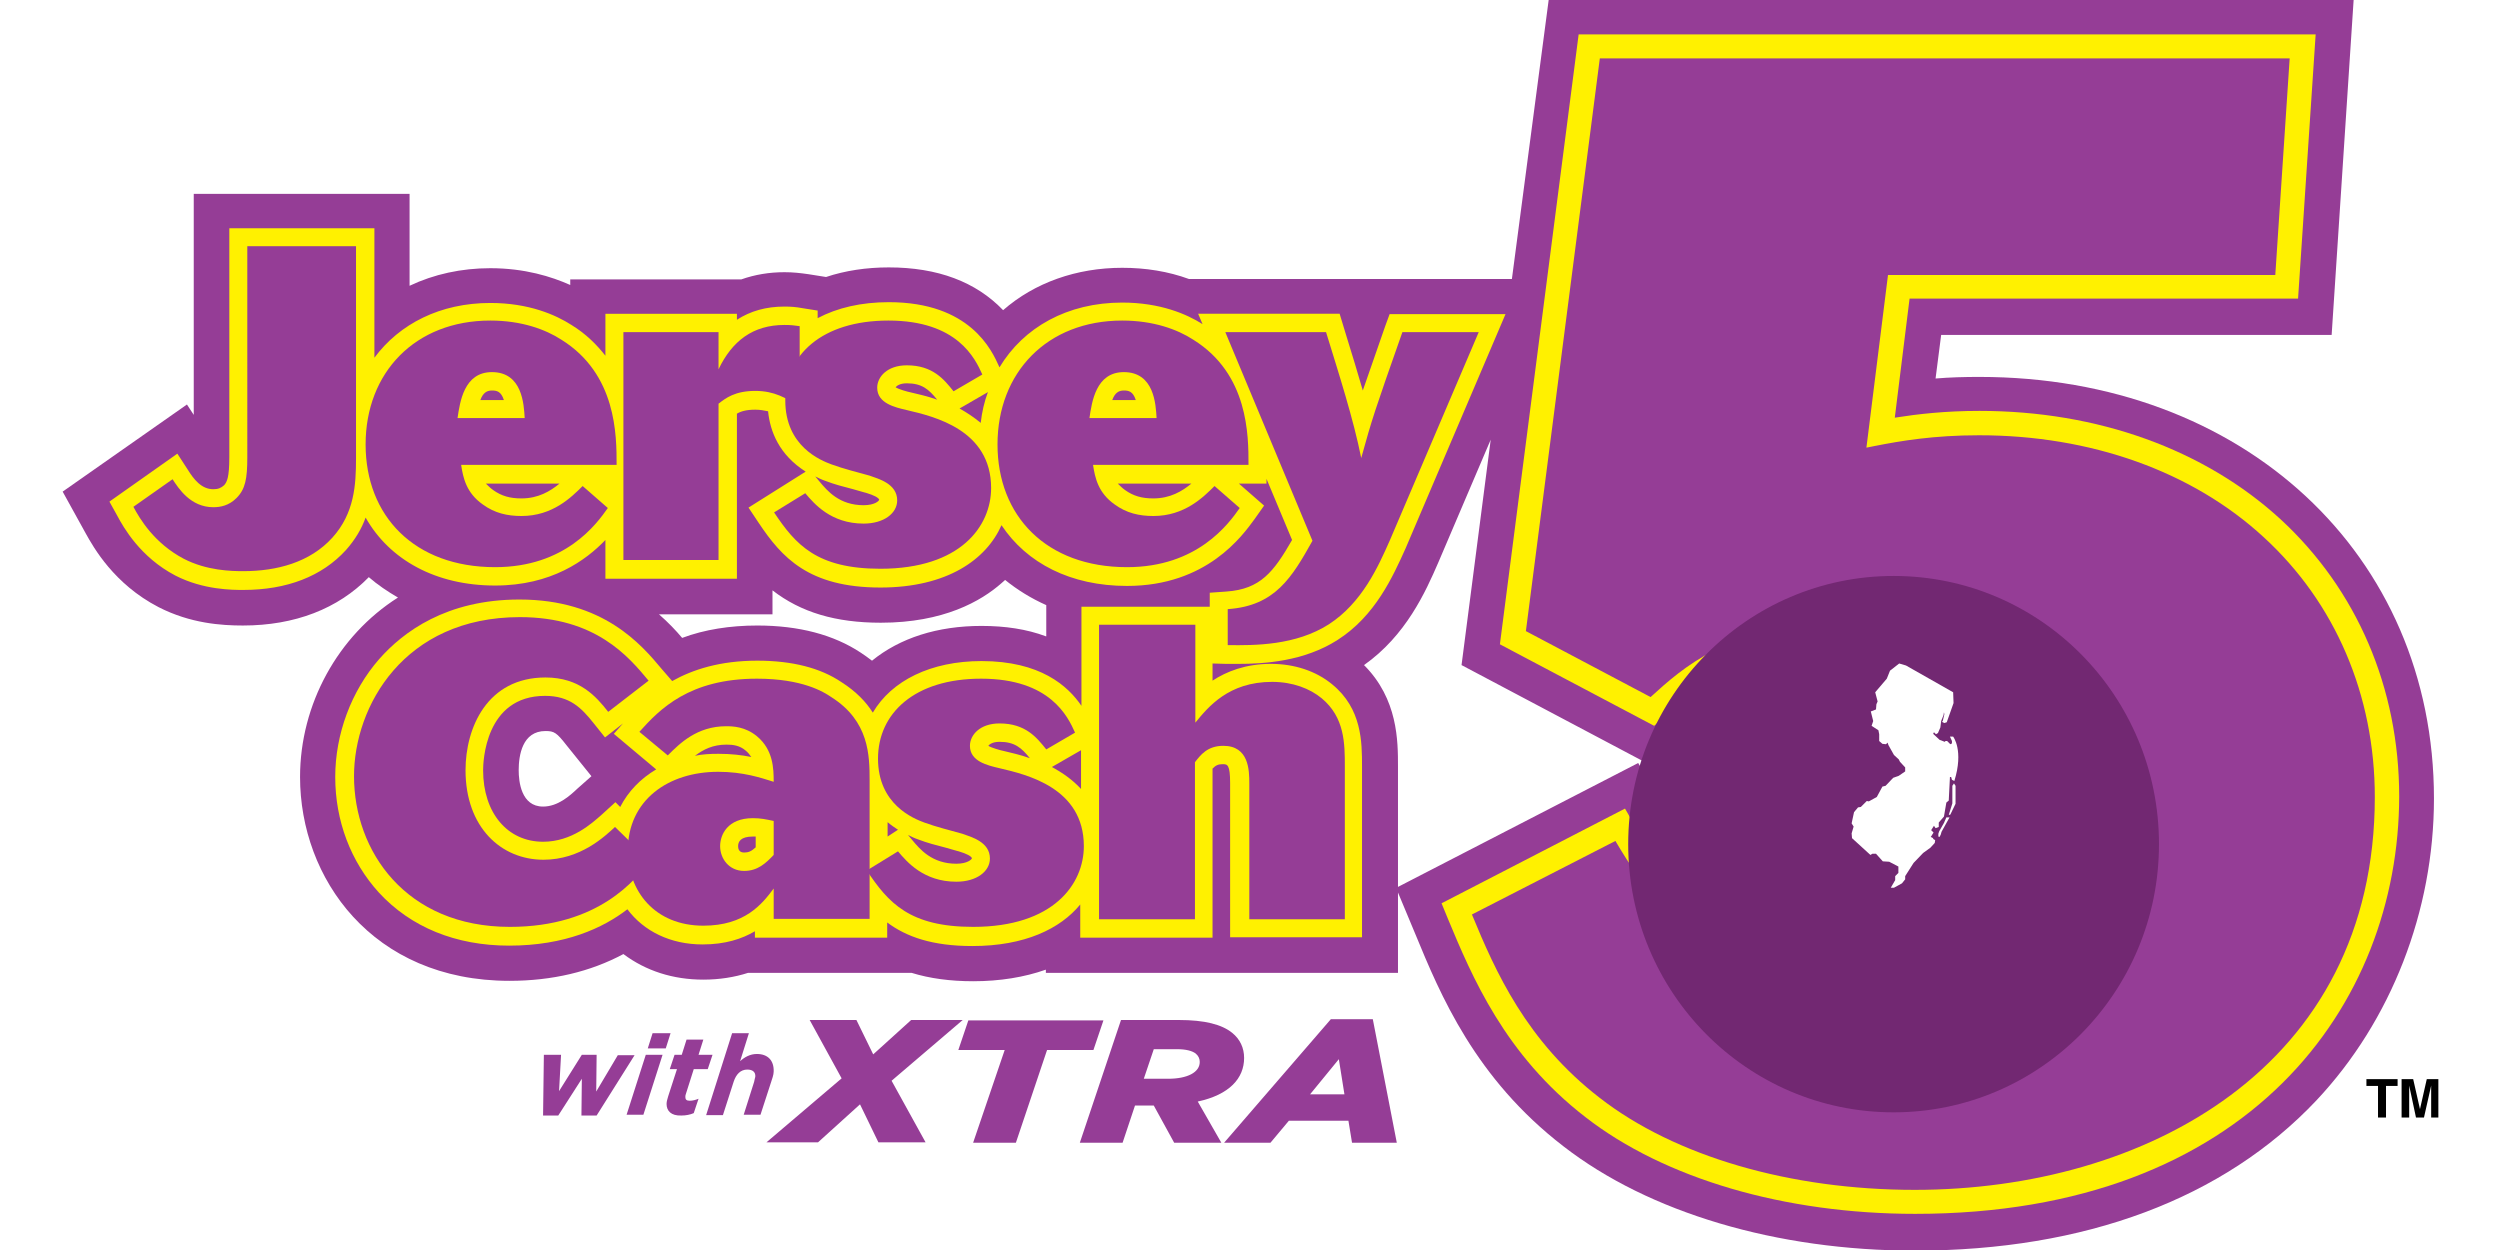
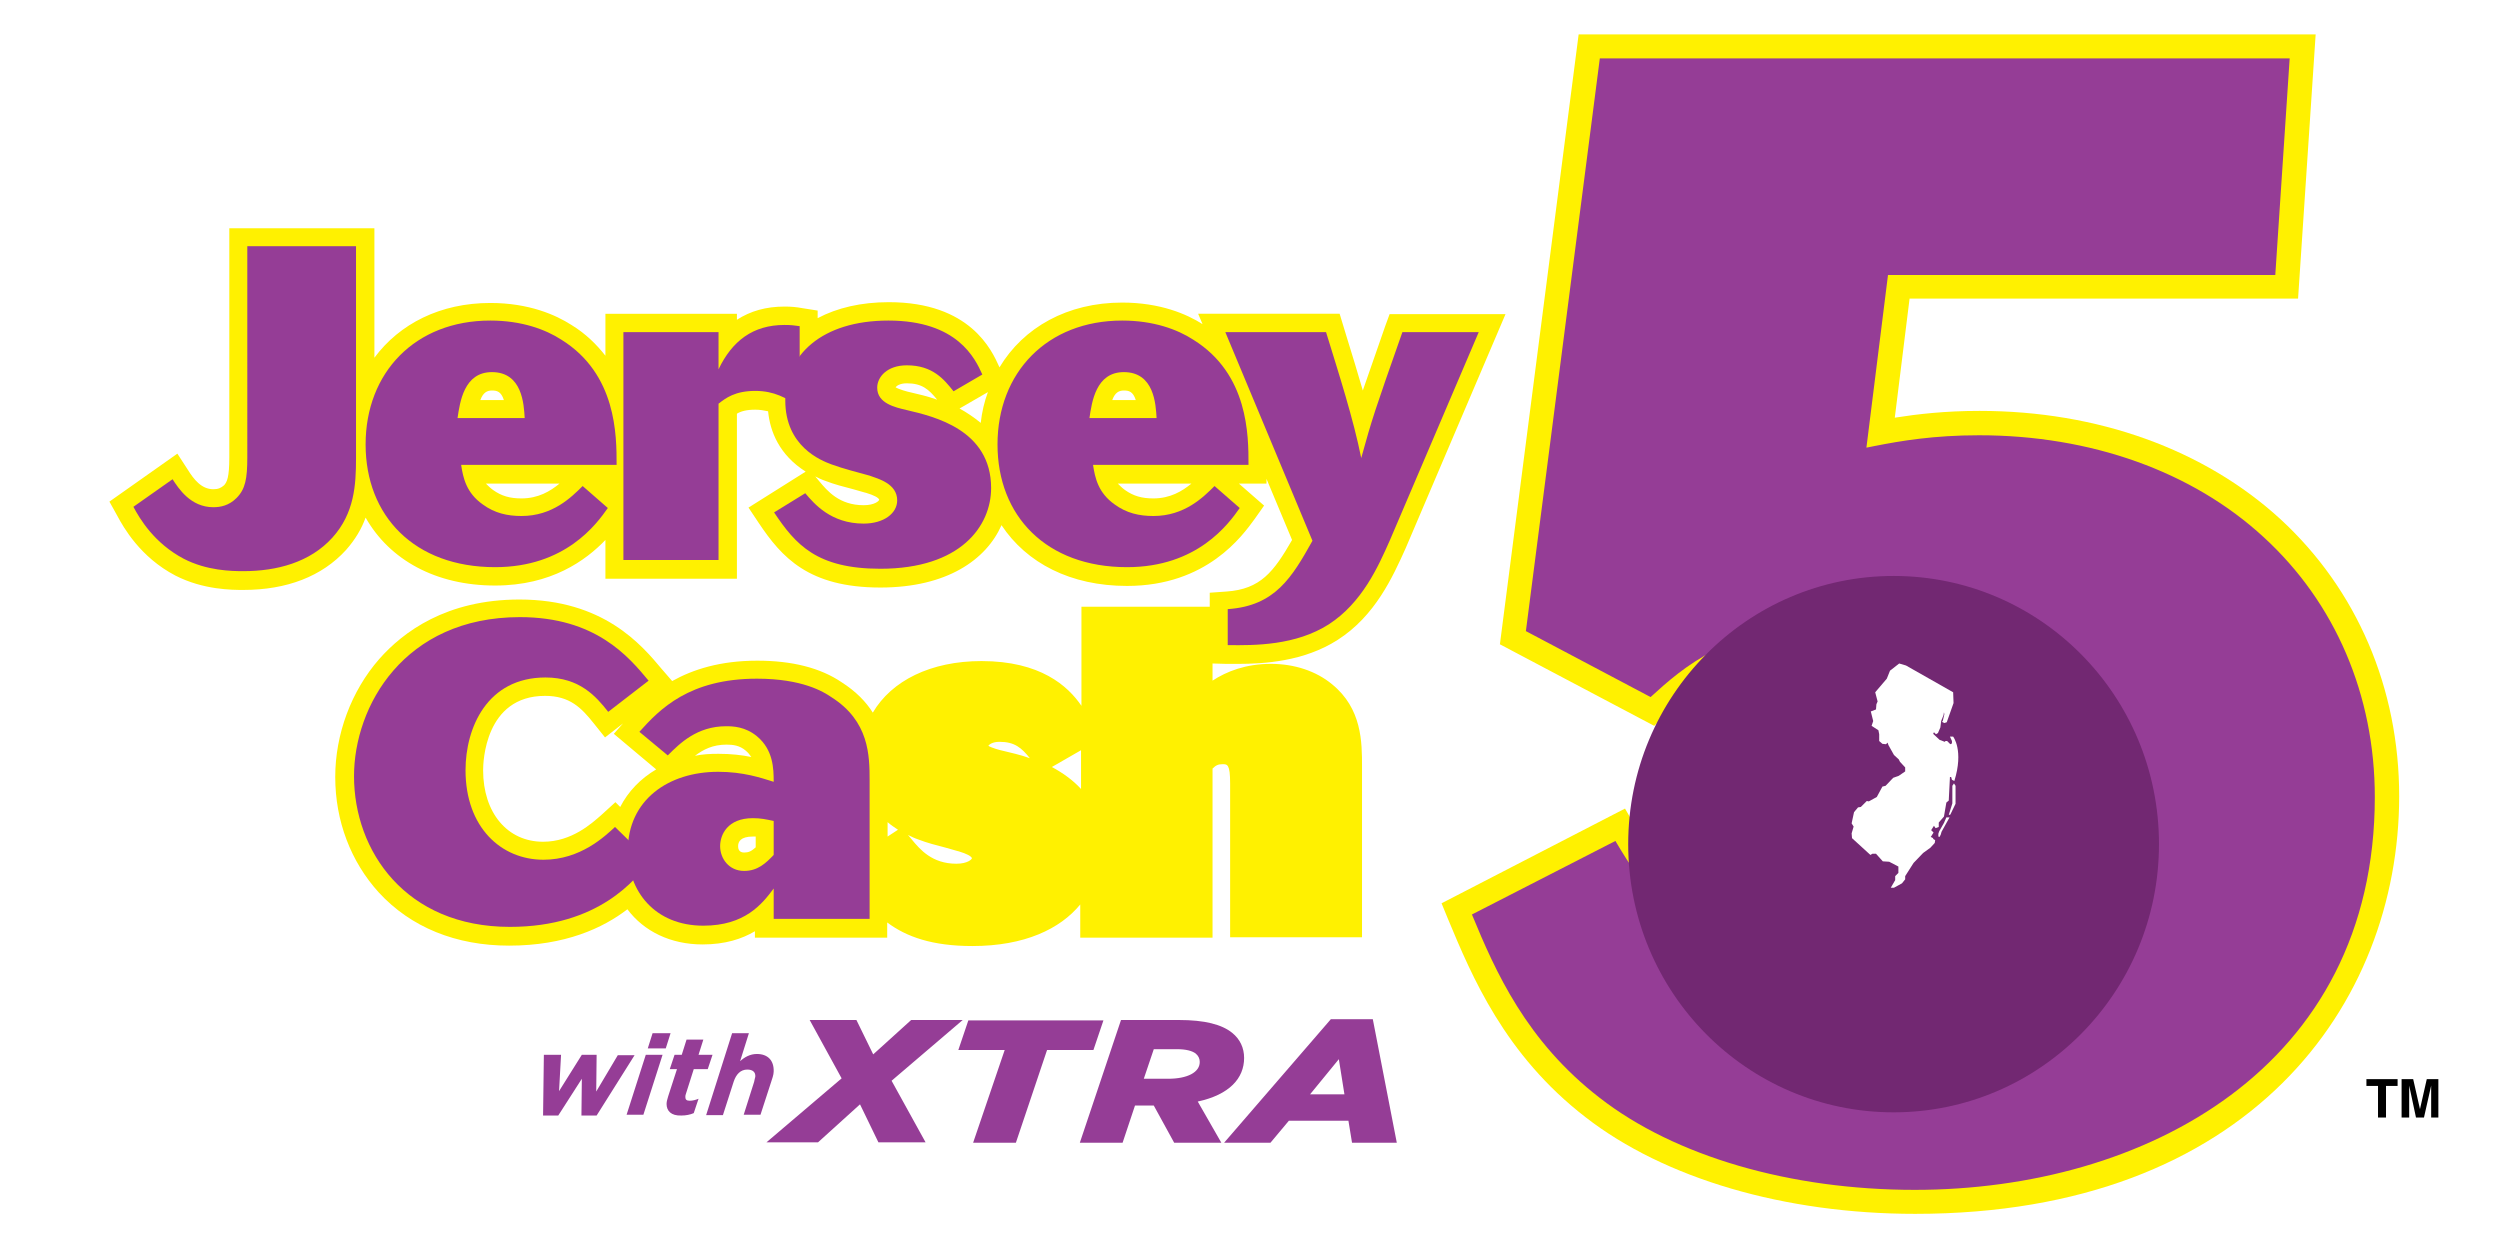
<svg xmlns="http://www.w3.org/2000/svg" viewBox="0 0 529.17 264.58">
  <g transform="translate(-42.575 -6.765) scale(.846)">
-     <path d="M545.6 102.3c-3.8 0-7.5.1-11 .4l1.4-10.9h97.7L639.2 8H437.8l-9.2 69.8h-80.8c-5.2-1.9-10.8-2.8-16.7-2.8-11.4 0-21.9 3.7-29.8 10.6-6.8-7.1-16.4-10.7-28.6-10.7-5.6 0-10.9.8-15.7 2.4l-4.4-.7c-2.1-.3-3.9-.5-6-.5-3.8 0-7.4.6-10.8 1.8H193v1.4c-4.7-2.1-11.4-4.2-20-4.2-7.2 0-14.1 1.5-20.2 4.4v-23h-54v55.3l-1.7-2.6L66 131l5.8 10.5c1.9 3.4 7 12.6 18.2 18.4 8 4.1 15.8 4.6 21.1 4.6 13 0 23.8-4.2 31.5-12.1 2.2 1.9 4.7 3.6 7.3 5.1-15 9.5-24.5 26.7-24.5 44.9 0 25.3 18 51 52.4 51 10.7 0 20.3-2.3 28.5-6.7 5.6 4.2 12.4 6.4 20 6.4 4 0 7.8-.6 11.2-1.7h40.9c4.5 1.4 9.7 2.1 15.4 2.1 6.7 0 12.8-1 18.2-2.9v.8h88.1v-20.1l4.3 10.3c6.3 15.3 15 36.2 37.1 53.2 21.4 16.6 53.4 26.1 87.9 26.1 42.6 0 77.3-13 100.5-37.6 18.7-19.9 29.4-47.4 29.4-75.5 0-61.2-47.8-105.5-113.7-105.5zm-350.8 103c-1.9 1.8-4.9 4.5-8.6 4.5-5.5 0-6.1-6.3-6.1-9.1 0-3.7.9-9.8 6.7-9.8 2.2 0 2.8.4 5.3 3.6l6.2 7.7zM312 167.2c-4.8-1.8-10.2-2.6-16.1-2.6-11 0-20.4 3-27.4 8.7-.9-.7-1.9-1.4-2.8-2-6.8-4.5-15.5-6.8-25.9-6.8-6.8 0-13.2 1-18.8 3.1-1.6-1.9-3.5-3.9-5.8-5.9h28.4v-6c7.1 5.5 15.8 8.1 27.1 8.1 15.7 0 25.1-5.4 30.2-9.9.3-.3.6-.5.9-.8 3.1 2.5 6.5 4.6 10.3 6.3v7.8zm193.7 68.6c-23.9 0-33.3-16.1-38.9-25.7l-6.6-11.2-60.1 31v-30.1c0-6.4 0-16.9-8.5-25.4 10.5-7.4 15.4-18.3 18.6-25.7l13.1-30.7-7.3 56.4 49.5 26.2 7-6.4c7.3-6.7 15.6-14.3 33.1-14.3 18.6 0 32.6 11.9 32.6 27.8.1 13.9-11.1 28.1-32.5 28.1z" class="st0" />
    <path d="M529.5 311.7c-32.6 0-62.7-8.8-82.5-24.2-20.2-15.6-28.4-35.2-34.4-49.6L411 234l45.9-23.7 2.3 4c6.1 10.5 17.6 30.1 46.5 30.1 20.1 0 41.5-13 41.5-37 0-20.9-17.8-36.6-41.5-36.6-21 0-31 9.2-39.1 16.6l-2.4 2.2-38.6-20.4 19.7-152.6h184.4l-4.4 66.1h-97.2l-3.7 29.8c5.7-.9 12.6-1.7 21.2-1.7 29.5 0 56.2 9.6 75.3 27.1 19.1 17.6 29.7 42.2 29.7 69.4-.1 52-37.5 104.4-121.1 104.4z" class="st1" />
    <path d="M418.6 236.8c5.9 14.3 13.6 31.7 32 45.9 18.8 14.6 47.6 23 78.8 23 57.3 0 115.1-30.4 115.1-98.3 0-25.5-9.9-48.6-27.8-65-17.9-16.5-43.3-25.5-71.2-25.5-11.4 0-19.6 1.4-26.2 2.7l-2 .4 5.4-43.2h96.9l3.6-54.2H450.6l-18.5 143.3 31.2 16.5c8.3-7.6 19.8-17.5 42.4-17.5 26.6 0 47.4 18.7 47.4 42.6 0 20.8-16.6 43-47.4 43-31.5 0-44.7-21.1-51.2-32.1zM112.2 69.6h27.2v53.1c0 6.6-.4 13.7-5.9 19.8-5.6 6.2-13.9 8.4-22.3 8.4-2.9 0-9.1-.1-14.9-3.1-7.4-3.9-11-10-12.6-13l9.8-6.9c1.5 2.3 4.5 7 10.2 7 1.8 0 3.9-.4 5.8-2.3 2.2-2.2 2.7-4.8 2.7-10.2zM202.4 135.1c-2.8 4-10.6 14.8-28.2 14.8-20.2 0-32.4-12.8-32.4-30.7 0-18 12.4-31 31.2-31 7.8 0 13.8 2.2 17.8 4.8 13.8 8.6 13.8 23.9 13.8 31.3h-38.9c.5 3.3 1.3 7 5.4 9.9 3 2.2 6.2 2.9 9.7 2.9 7.8 0 12.5-4.7 15.3-7.5zm-20.8-22.5c-.2-3.5-.6-11.5-8.2-11.5-7 0-8 7.5-8.6 11.5zM230.1 100.4c3.4-7.1 8.6-11.1 16.5-11.1 1.5 0 2.5.1 3.8.3v20.1c-3.4-2.1-6.3-3.9-11.1-3.9-5.1 0-7.4 1.8-9.2 3.2v39.1h-23.8v-57h23.8z" class="st0" />
-     <path d="M251.8 131.4c2.2 2.6 6.4 7.6 14.6 7.6 5.1 0 8.4-2.6 8.4-5.8 0-4.2-4.7-5.4-6.9-6.2-3.2-.9-6.5-1.7-9.5-2.8-2.7-1-11.6-4.5-11.6-16 0-11.3 9.1-20 25.8-20 17.3 0 21.7 9.5 23.5 13.5l-7.2 4.2c-2.4-3-5.2-6.5-11.7-6.5-4.9 0-7.4 2.9-7.4 5.6 0 3.9 4.4 4.9 7.4 5.6 6.8 1.6 21.1 4.9 21.1 19.5 0 9.5-7.6 20.2-27.7 20.2-15.9 0-21.2-6-26.6-14.1zM360.5 135.1c-2.8 4-10.6 14.8-28.2 14.8-20.2 0-32.4-12.8-32.4-30.7 0-18 12.4-31 31.2-31 7.8 0 13.8 2.2 17.8 4.8 13.8 8.6 13.8 23.9 13.8 31.3h-38.9c.5 3.3 1.3 7 5.4 9.9 3 2.2 6.2 2.9 9.7 2.9 7.8 0 12.5-4.7 15.3-7.5zm-20.8-22.5c-.2-3.5-.6-11.5-8.2-11.5-7 0-8 7.5-8.6 11.5z" class="st0" />
    <path d="M356.9 91.1h25.2c3.2 10.4 6.9 21.9 8.8 31.5 2.7-9.8 3.4-11.9 10.3-31.5h19.1l-22.2 52c-3 6.8-7 15.7-15.3 21.1-8.3 5.3-18.5 5.3-25.3 5.2v-9c11.9-.8 16.1-8 21.2-17.1zM212.9 223.4c-3.4 4.5-12.7 16.5-35 16.5-26.1 0-39-19-39-37.7 0-17.5 12.5-39.8 41.5-39.8 19 0 27.2 9.9 32.2 15.9l-10.1 7.8c-3-3.8-7.1-8.6-15.7-8.6-14.6 0-20 12.6-20 23.2 0 14.3 8.9 22.4 19.5 22.4 9.3 0 15.4-5.9 17.9-8.2z" class="st0" />
    <path d="M267.9 237.9h-24v-7.6c-2.9 3.9-7.2 9.3-17.6 9.3-12.1 0-18.9-8.6-18.9-18.8 0-12.6 10.1-19.7 22.6-19.7 6.3 0 10.7 1.5 13.9 2.5 0-3.3-.1-8-4.2-11.4-2.9-2.4-6-2.5-7.7-2.5-7.3 0-11.6 4.3-14.6 7.3l-7.1-5.9c5.1-5.7 12.5-13.3 29.4-13.3 11.4 0 16.7 3.3 18.6 4.6 9.5 6 9.6 14.6 9.6 20.9zm-24-24.5c-1.9-.4-3.2-.7-5.2-.7-6.4 0-8.2 4.2-8.2 7 0 3.1 2.2 6.2 6 6.2 3.4 0 5.4-1.9 7.4-4z" class="st0" />
    <path d="M275 221c2.2 2.6 6.4 7.6 14.6 7.6 5.1 0 8.4-2.6 8.4-5.8 0-4.2-4.7-5.4-6.9-6.2-3.2-.9-6.5-1.7-9.5-2.8-2.7-1-11.6-4.5-11.6-16 0-11.3 9.1-20 25.8-20 17.3 0 21.7 9.5 23.5 13.5l-7.2 4.2c-2.4-3-5.2-6.5-11.7-6.5-4.9 0-7.4 2.9-7.4 5.6 0 3.9 4.4 4.9 7.4 5.6 6.8 1.6 21.1 4.9 21.1 19.5 0 9.5-7.6 20.2-27.7 20.2-15.9 0-21.2-6-26.6-14.1zM325.4 164.3h24v24.5c3.2-3.9 8.3-10.2 19.2-10.2 5.2 0 9.5 1.7 12.4 4.1 5.8 4.8 5.8 11.4 5.8 17.1V238h-23.9v-34c0-3.3-.1-9.4-6.5-9.4-4 0-5.7 2.3-7.1 4.1V238h-24v-73.7z" class="st0" />
    <path d="m398 86.6-1.1 3c-2.6 7.4-4.3 12.3-5.6 16.1-1.3-4.5-2.7-9.1-4.1-13.6l-1.7-5.6h-35.4l1.1 2.6c-3.9-2.5-10.6-5.4-20.1-5.4-13.7 0-24.7 6.2-30.7 16.2l-.1-.2c-1.8-4-7.2-16.1-27.6-16.1-6.9 0-12.9 1.4-17.8 4v-1.9l-3.8-.6c-1.6-.3-2.9-.4-4.5-.4-4.6 0-8.5 1.1-11.9 3.3v-1.5h-32.9V97c-2.2-2.8-4.9-5.5-8.5-7.7-3.9-2.5-10.6-5.5-20.3-5.5-12.5 0-22.7 5.2-29 13.7V65.1h-36.3v57.3c0 5.1-.6 6.2-1.3 7-.8.7-1.5 1-2.7 1-3 0-4.9-2.5-6.4-4.9l-2.6-4-17 12 2 3.6c1.5 2.8 5.7 10.3 14.5 14.9 7 3.6 14.3 3.6 17 3.6 10.9 0 19.7-3.4 25.7-10 2.3-2.6 3.9-5.3 4.9-8.1 6 10.6 17.6 17 32.4 17 14.1 0 22.7-6.3 27.6-11.4v9.7h32.9v-41.3c1-.6 2.4-1 4.6-1 1.2 0 2.2.2 3.2.4.5 5.1 2.8 10.9 9.4 15.1l-14.3 9 2.6 3.9c5.7 8.5 12.4 16.1 30.4 16.1 16.7 0 26.5-7 30.3-15.6 6.3 9.5 17.3 15.2 31.4 15.2 20 0 28.9-12.6 31.9-16.7l2.4-3.4-6.3-5.5h6.9v-1.2l6.4 15.3c-4.6 8-7.9 12.3-16.4 12.9l-4.2.3v3.5h-32.1v24.8c-3.4-5-10.3-11.2-25-11.2-12.7 0-22.5 4.9-27.2 12.9-1.7-2.7-4.2-5.3-7.8-7.6-5.3-3.6-12.4-5.4-21.1-5.4-9.3 0-16.1 2.2-21.3 5.1l-2.6-3c-5.1-6.1-14.6-17.4-35.6-17.4-18.3 0-29.1 8.1-35.1 14.9-7 8-11 18.8-11 29.5 0 11 3.9 21.2 10.9 28.9 8 8.7 19.3 13.3 32.6 13.3 14 0 23.5-4.4 29.6-9.1 4.1 5.5 10.8 8.8 18.8 8.8 5.7 0 9.9-1.4 13.1-3.3v1.6h33.1v-3.8c4.8 3.6 11.3 5.9 21.3 5.9 13.1 0 22-4.3 27-10.4v8.3h33.1v-42.3c.8-.8 1.4-1.1 2.5-1.1 1.2 0 1.9 0 1.9 4.8v38.5h33v-42.7c0-6.1 0-14.5-7.5-20.6-4-3.3-9.4-5.1-15.3-5.1-6.3 0-11.1 1.9-14.6 4.2V174l3.5.1h2.8c6.6 0 16.6-.6 25-6 9.4-6 13.8-15.8 17-22.9l25-58.6zm-224.6 19.1c1.2 0 2.3.2 3 2.4h-5.9c.7-1.9 1.7-2.4 2.9-2.4zm7.4 27c-2.9 0-5-.6-7.1-2.1-.7-.5-1.3-1.1-1.8-1.6h18.4c-2.3 1.9-5.3 3.7-9.5 3.7zm85.6 1.7c-6.1 0-9.1-3.6-11.1-6l-1-1.2c.8.4 1.6.8 2.5 1.1 2.3.9 4.7 1.5 7 2.1.9.3 1.9.5 2.8.8l.4.1c2 .6 3.1 1.2 3.3 1.7 0 .3-1.1 1.4-3.9 1.4zm11.9-28.2c-1-.2-3.1-.8-3.9-1.3.2-.3 1-1 2.8-1 3.8 0 5.5 1.5 7.6 4.1-2.5-.9-4.8-1.4-6.5-1.8zm19.2-.1c-.9 2.4-1.5 5-1.8 7.7-1.7-1.4-3.5-2.6-5.3-3.6zm34-.4c1.2 0 2.3.2 3 2.4h-5.9c.7-1.9 1.7-2.4 2.9-2.4zm7.4 27c-2.9 0-5-.6-7.1-2.1-.7-.5-1.3-1.1-1.8-1.6h18.4c-2.3 1.9-5.3 3.7-9.5 3.7zm-152.7 85.9c-8.9 0-15-7.2-15-17.9 0-1.9.4-18.6 15.5-18.6 6.2 0 9.1 3 12.2 6.9l2.8 3.5 4.5-3.5-2.3 2.6 10.6 8.9c-3.9 2.3-7 5.5-9 9.4l-1.2-1.2-3.4 3.1c-2.5 2.2-7.5 6.8-14.7 6.8zm38-21.5c2.1-1.6 4.5-2.8 7.9-2.8 1.6 0 3.3.2 4.8 1.5.6.5 1 1 1.4 1.6-2.4-.5-5.1-.8-8.2-.8-2.1 0-4.1.1-5.9.5zm15.2 22.9c-1.1 1-1.8 1.3-2.9 1.3-1.4 0-1.5-1.1-1.5-1.6 0-1.1.6-2.4 3.7-2.4h.7zm33-2.7v-3.6c.8.7 1.7 1.3 2.6 1.9zm17.2 6.8c-6.1 0-9.1-3.6-11.1-6l-1-1.2c.8.4 1.6.8 2.5 1.1 2.3.9 4.7 1.5 7 2.1.9.3 1.9.5 2.8.8l.4.1c2 .6 3.1 1.2 3.3 1.7 0 .3-1.1 1.4-3.9 1.4zm11.9-28.2c-1-.2-3.1-.8-3.9-1.3.2-.3 1-1 2.8-1 3.8 0 5.5 1.5 7.6 4.1-2.5-.9-4.9-1.4-6.5-1.8zm12 4 7.3-4.2v9.7c-2.1-2.3-4.7-4.1-7.3-5.5z" class="st1" />
    <path d="M112.2 69.6h27.2v53.1c0 6.6-.4 13.7-5.9 19.8-5.6 6.2-13.9 8.4-22.3 8.4-2.9 0-9.1-.1-14.9-3.1-7.4-3.9-11-10-12.6-13l9.8-6.9c1.5 2.3 4.5 7 10.2 7 1.8 0 3.9-.4 5.8-2.3 2.2-2.2 2.7-4.8 2.7-10.2zM202.4 135.1c-2.8 4-10.6 14.8-28.2 14.8-20.2 0-32.4-12.8-32.4-30.7 0-18 12.4-31 31.2-31 7.8 0 13.8 2.2 17.8 4.8 13.8 8.6 13.8 23.9 13.8 31.3h-38.9c.5 3.3 1.3 7 5.4 9.9 3 2.2 6.2 2.9 9.7 2.9 7.8 0 12.5-4.7 15.3-7.5zm-20.8-22.5c-.2-3.5-.6-11.5-8.2-11.5-7 0-8 7.5-8.6 11.5zM230.1 100.4c3.4-7.1 8.6-11.1 16.5-11.1 1.5 0 2.5.1 3.8.3v20.1c-3.4-2.1-6.3-3.9-11.1-3.9-5.1 0-7.4 1.8-9.2 3.2v39.1h-23.8v-57h23.8z" class="st0" />
    <path d="M251.8 131.4c2.2 2.6 6.4 7.6 14.6 7.6 5.1 0 8.4-2.6 8.4-5.8 0-4.2-4.7-5.4-6.9-6.2-3.2-.9-6.5-1.7-9.5-2.8-2.7-1-11.6-4.5-11.6-16 0-11.3 9.1-20 25.8-20 17.3 0 21.7 9.5 23.5 13.5l-7.2 4.2c-2.4-3-5.2-6.5-11.7-6.5-4.9 0-7.4 2.9-7.4 5.6 0 3.9 4.4 4.9 7.4 5.6 6.8 1.6 21.1 4.9 21.1 19.5 0 9.5-7.6 20.2-27.7 20.2-15.9 0-21.2-6-26.6-14.1zM360.5 135.1c-2.8 4-10.6 14.8-28.2 14.8-20.2 0-32.4-12.8-32.4-30.7 0-18 12.4-31 31.2-31 7.8 0 13.8 2.2 17.8 4.8 13.8 8.6 13.8 23.9 13.8 31.3h-38.9c.5 3.3 1.3 7 5.4 9.9 3 2.2 6.2 2.9 9.7 2.9 7.8 0 12.5-4.7 15.3-7.5zm-20.8-22.5c-.2-3.5-.6-11.5-8.2-11.5-7 0-8 7.5-8.6 11.5z" class="st0" />
    <path d="M356.9 91.1h25.2c3.2 10.4 6.9 21.9 8.8 31.5 2.7-9.8 3.4-11.9 10.3-31.5h19.1l-22.2 52c-3 6.8-7 15.7-15.3 21.1-8.3 5.3-18.5 5.3-25.3 5.2v-9c11.9-.8 16.1-8 21.2-17.1zM212.9 223.4c-3.4 4.5-12.7 16.5-35 16.5-26.1 0-39-19-39-37.7 0-17.5 12.5-39.8 41.5-39.8 19 0 27.2 9.9 32.2 15.9l-10.1 7.8c-3-3.8-7.1-8.6-15.7-8.6-14.6 0-20 12.6-20 23.2 0 14.3 8.9 22.4 19.5 22.4 9.3 0 15.4-5.9 17.9-8.2z" class="st0" />
    <path d="M267.9 237.9h-24v-7.6c-2.9 3.9-7.2 9.3-17.6 9.3-12.1 0-18.9-8.6-18.9-18.8 0-12.6 10.1-19.7 22.6-19.7 6.3 0 10.7 1.5 13.9 2.5 0-3.3-.1-8-4.2-11.4-2.9-2.4-6-2.5-7.7-2.5-7.3 0-11.6 4.3-14.6 7.3l-7.1-5.9c5.1-5.7 12.5-13.3 29.4-13.3 11.4 0 16.7 3.3 18.6 4.6 9.5 6 9.6 14.6 9.6 20.9zm-24-24.5c-1.9-.4-3.2-.7-5.2-.7-6.4 0-8.2 4.2-8.2 7 0 3.1 2.2 6.2 6 6.2 3.4 0 5.4-1.9 7.4-4z" class="st0" />
-     <path d="M275 221c2.2 2.6 6.4 7.6 14.6 7.6 5.1 0 8.4-2.6 8.4-5.8 0-4.2-4.7-5.4-6.9-6.2-3.2-.9-6.5-1.7-9.5-2.8-2.7-1-11.6-4.5-11.6-16 0-11.3 9.1-20 25.8-20 17.3 0 21.7 9.5 23.5 13.5l-7.2 4.2c-2.4-3-5.2-6.5-11.7-6.5-4.9 0-7.4 2.9-7.4 5.6 0 3.9 4.4 4.9 7.4 5.6 6.8 1.6 21.1 4.9 21.1 19.5 0 9.5-7.6 20.2-27.7 20.2-15.9 0-21.2-6-26.6-14.1zM325.4 164.3h24v24.5c3.2-3.9 8.3-10.2 19.2-10.2 5.2 0 9.5 1.7 12.4 4.1 5.8 4.8 5.8 11.4 5.8 17.1V238h-23.9v-34c0-3.3-.1-9.4-6.5-9.4-4 0-5.7 2.3-7.1 4.1V238h-24v-73.7z" class="st0" />
    <path d="M524.1 286.3c36.6 0 66.4-30 66.4-67.1s-29.7-67.1-66.4-67.1c-36.6 0-66.4 30-66.4 67.1s29.7 67.1 66.4 67.1z" style="fill:#722872" />
    <circle cx="512.3" cy="211.1" r="66.2" style="fill:url(#SVGID_1_)" />
    <path d="M541.1 194.3c8.4.1 16 1.3 20.4-.1 4.2-1.3 4.9-2.8 4.4-4.4-6.1-20.1-24.1-32.5-32.7-29-2.1.8-2.6 5.4-2.6 5.4s0 13.8.7 25.8c-1.1-9.5-5.4-33.3-21.8-33.3-11.7 0-35.1 15.4-36.6 29.2-1.3 11.6 8.3 11.2 12.7 10.9 4.8-.3 18.1-2.3 34.3-3.7-18.2 5.3-30.3 12-37.3 19.8-8.5 9.5 5.1 35.3 19.2 36.7s25.1-16.6 26.2-17.4c-6.2 21.5-16.1 26.3-16.1 26.3 3.1 3.8 7.2 2.5 8.5 2.1 6.5-3.5 9.8-18.3 11.4-30.1.9 6.9 13.1 18.7 23.6 12.2 13.4-10.1 14.9-23.3 13.6-31.5-1.5-9.8-11.2-14.8-27.9-18.9z" style="fill:url(#SVGID_2_)" />
    <path d="m520.1 183.5-.6-2.3 2.9-3.4.8-2 2.3-1.8 1.7.5 11.8 6.7.1 2.7-1.7 4.8-.6.2-.6-.3.2-.2.4-1.7-.1-.5-.1.7-.6 1.5-.2 1.6-.6 1.4-.5.3-.5-.5-.2.4 1.6 1.5 1.3.5.2-.2h.4l.8.8.4-.2v-.6l-.5-1.1h.8s2.7 3.4.3 11.1l-.6-.3-.2-.7h-.3l-.3 5.9-.6.5-.6 3.5-1.3 1.5v1.1l-.8.3-.4-.6-.7 1.1.6.6-.7 1.1.6.3v.2l.5.3-.1.7-1.1 1.2-1.8 1.3-2.4 2.5-2.1 3.3v.8l-.8 1-2 1.1h-.8l1.1-1.9v-1l.8-.8v-1.6l-2.3-1.2-1.6-.1-1.7-1.9h-.9l-.5.3-4.6-4.2-.1-1.2.5-1.7-.5-.8.6-2.8 1-1.2.7-.1 1.5-1.5.5.1 2-1.1 1.4-2.6.8-.2 1.9-2 1.4-.5 1.6-1.1v-1l-1.3-1.4-.3-.6-1.2-1.1-1.4-2.5-.2-.6-.4.4-.9-.1-.8-.7v-1.7l-.2-1-1.7-1.1.4-1.2-.6-2.4 1.3-.5.1-1.3z" class="st5" />
    <path d="m539.6 204.6-.4-.6-.4.6v4.4l-.9 2.9.4-.1 1.3-2.7zM535.6 217.4l.3-.6.2-.7 2-3.6h-.8l-.6 1.4-1.2 2.1-.2.6v.7z" class="st5" />
    <path d="m260.9 277.8-8-14.6h11.7l4.2 8.6 9.5-8.6h12.9l-17.8 15.2 8.5 15.4h-11.8l-4.6-9.5-10.5 9.5h-12.9zM301.7 270.7h-11.6l2.5-7.4h33.8l-2.5 7.4h-11.6l-7.8 23.2h-10.7zM330.8 263.2h14.5c6.4 0 10.7 1.1 13.3 3.2 2 1.6 3 3.8 3 6.3 0 5.1-3.7 9.2-11.6 10.9l5.9 10.3h-11.8l-5.1-9.3h-4.7l-3.1 9.3h-10.7zm11.8 14.7c4.8 0 7.9-1.6 7.9-4.2 0-.8-.3-1.5-1-2.1-.9-.7-2.5-1.1-4.7-1.1H339l-2.5 7.4zM383.3 263h10.5l6 30.9h-11.2l-.9-5.5h-14.9l-4.6 5.5h-11.6zm3.4 18.8-1.4-8.8-7.2 8.8z" class="st0" />
    <path d="M647.3 287.6h-2v-7.9h-2.9V278h7.8v1.7h-2.9zM660.5 287.6h-1.9v-8l-1.8 8h-2l-1.7-8v8h-1.9V278h2.9l1.7 7.5 1.7-7.5h2.9v9.6z" />
    <path d="M186.4 271.9h4.3l-.5 9.1 5.7-9.1h3.7l-.1 9.2 5.4-9.1h4.2l-9.5 15.1h-3.8l.1-9.2-5.9 9.2h-3.8zM211.9 271.9h4.2l-4.8 15h-4.2zm1.7-5.4h4.5l-1.2 3.8h-4.5zM217.1 284.2c0-.6.2-1.2.4-1.9l2.2-6.8h-1.8l1.2-3.6h1.8l1.2-3.8h4.2l-1.2 3.8h3.5l-1.2 3.6h-3.5l-2 6.3c-.1.2-.1.5-.1.7 0 .6.3.9 1.1.9.7 0 1.5-.2 2.2-.5l-1.2 3.6c-.9.4-2 .6-3.1.6-2.6.1-3.7-1.2-3.7-2.9zM233.5 266.5h4.2l-2.2 7c1.1-1 2.5-1.8 4.2-1.8 2.7 0 4.3 1.6 4.2 4.4 0 .8-.4 1.9-.7 2.8l-2.6 8h-4.2l2.6-8.2c.1-.4.2-1 .3-1.3.1-1.2-.7-1.8-2-1.8-1.7 0-2.8 1.2-3.4 3l-2.7 8.4H227z" class="st0" />
  </g>
  <style>.st0{fill:#953d96}.st1{fill:#fff100}.st5{fill:#fff}</style>
  <title>Jersey Cash 5 at New Jersey Lottery</title>
</svg>